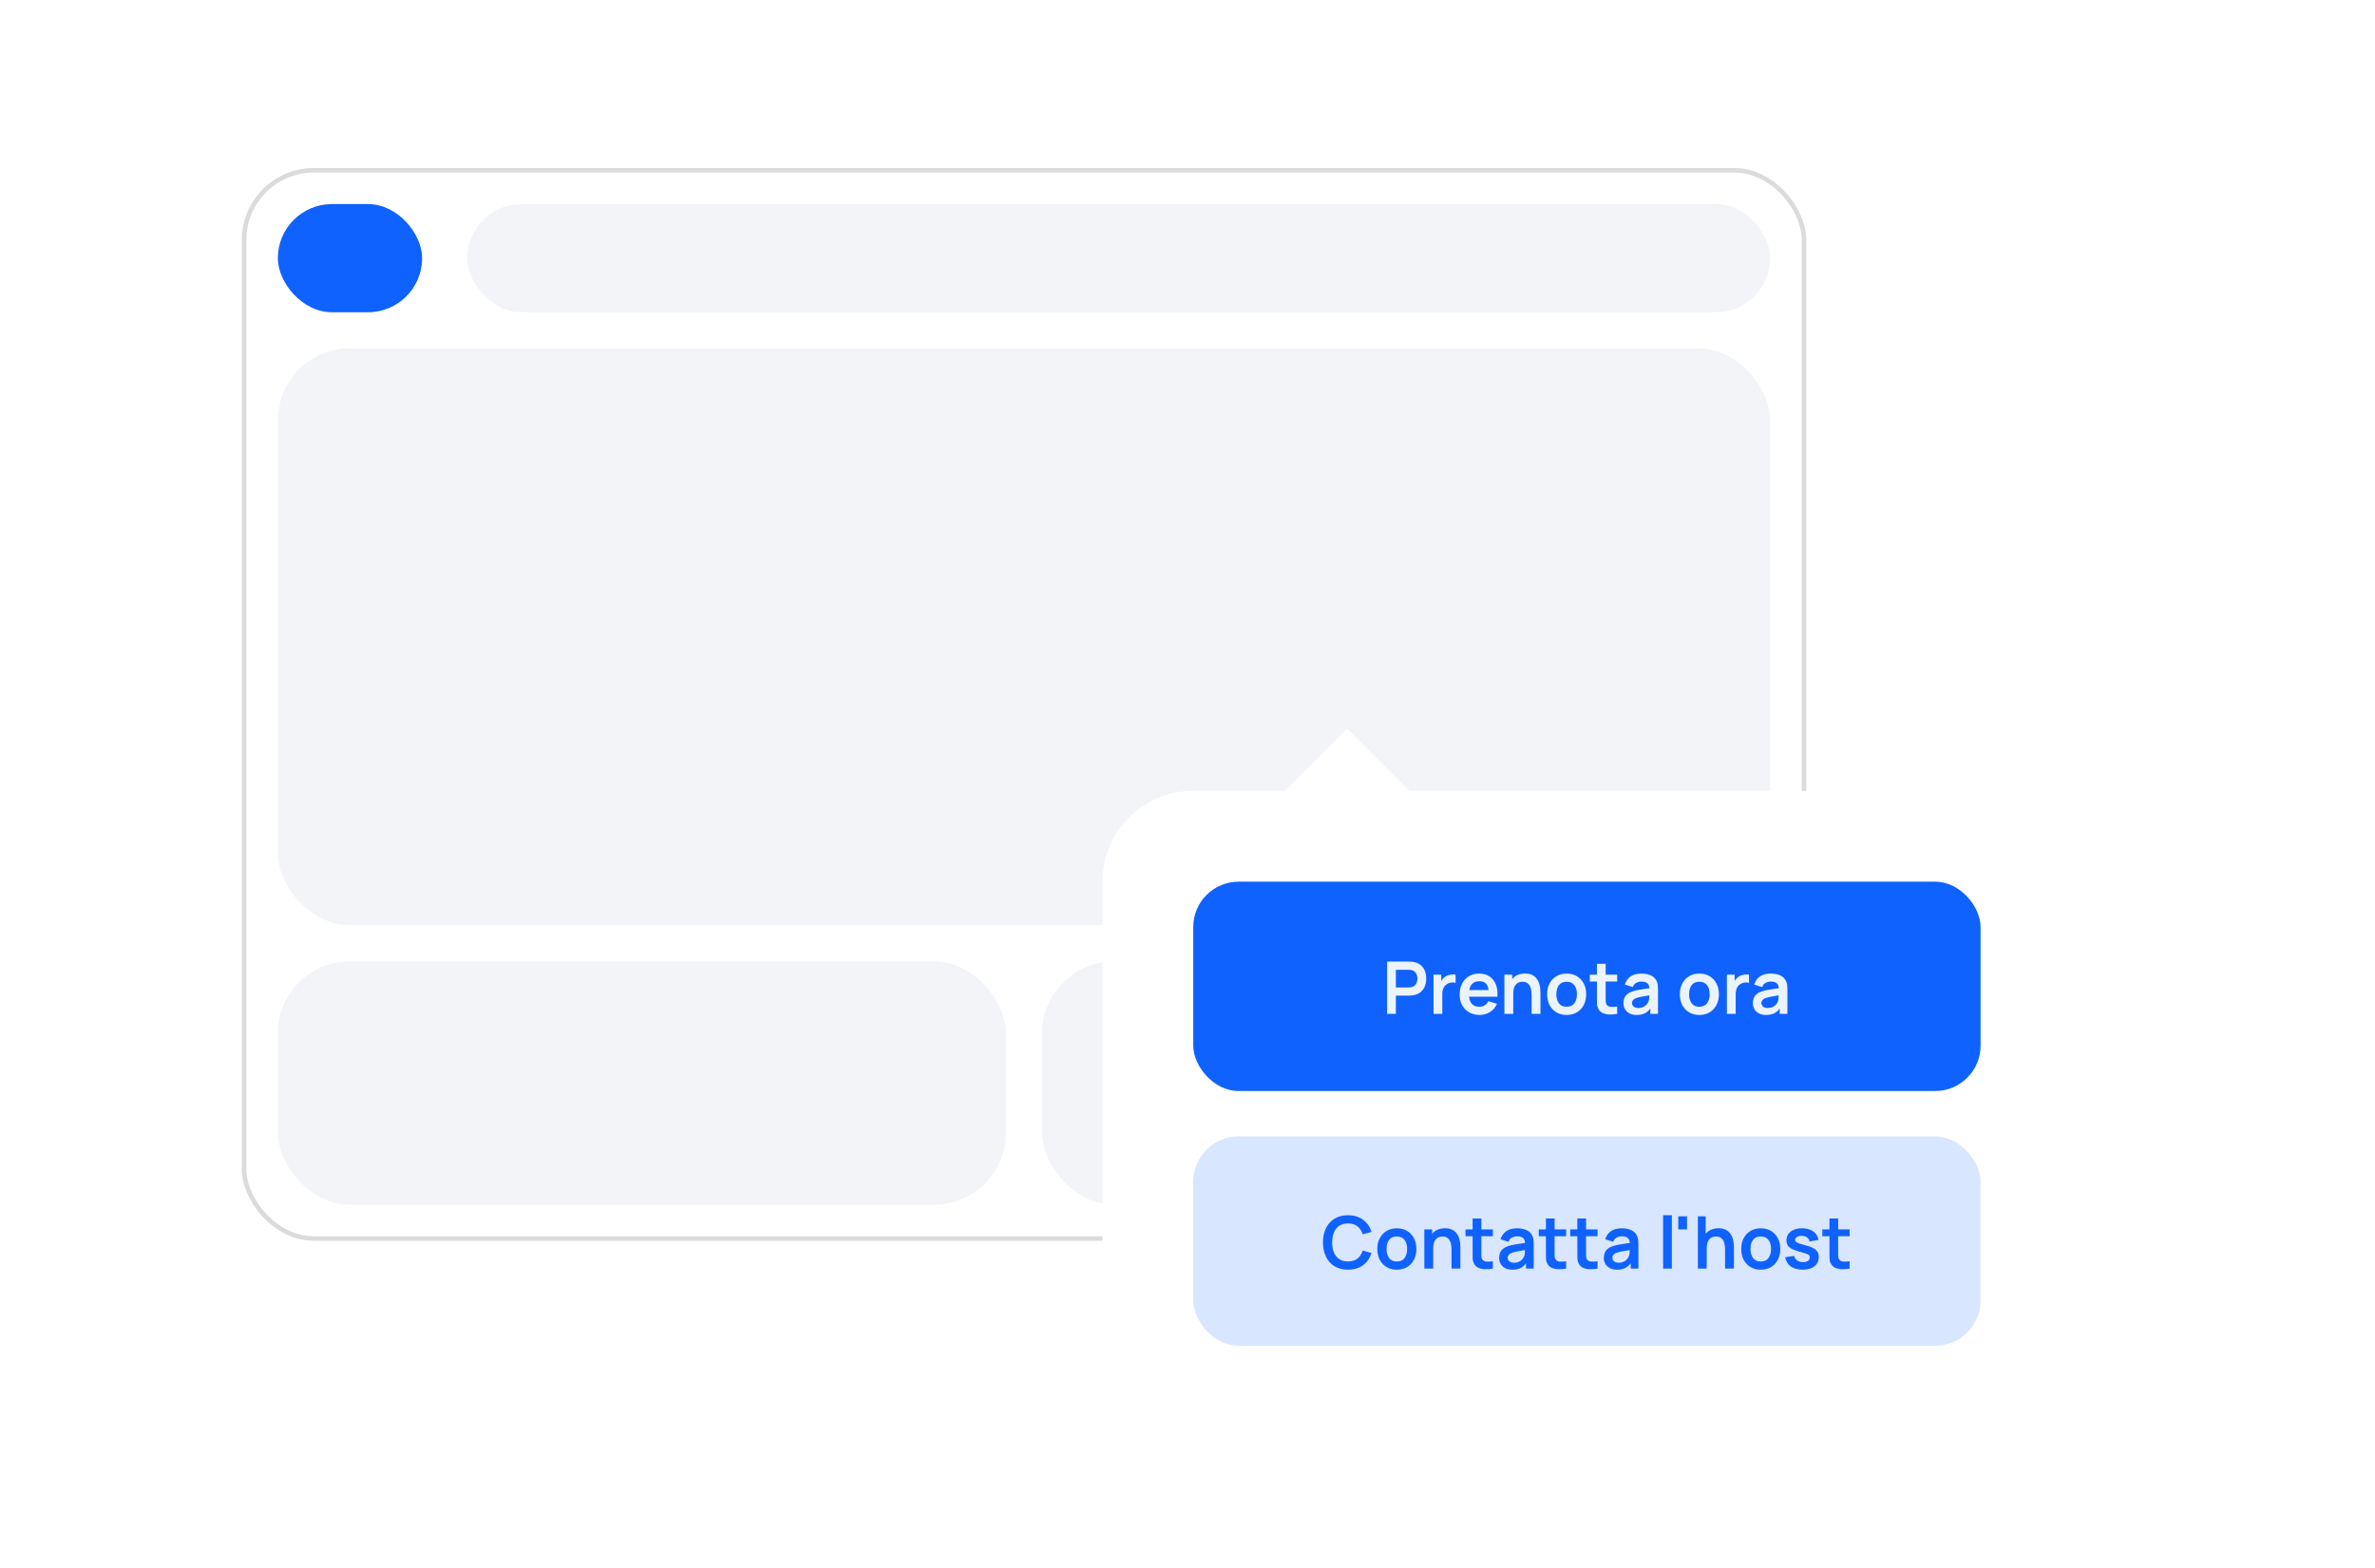
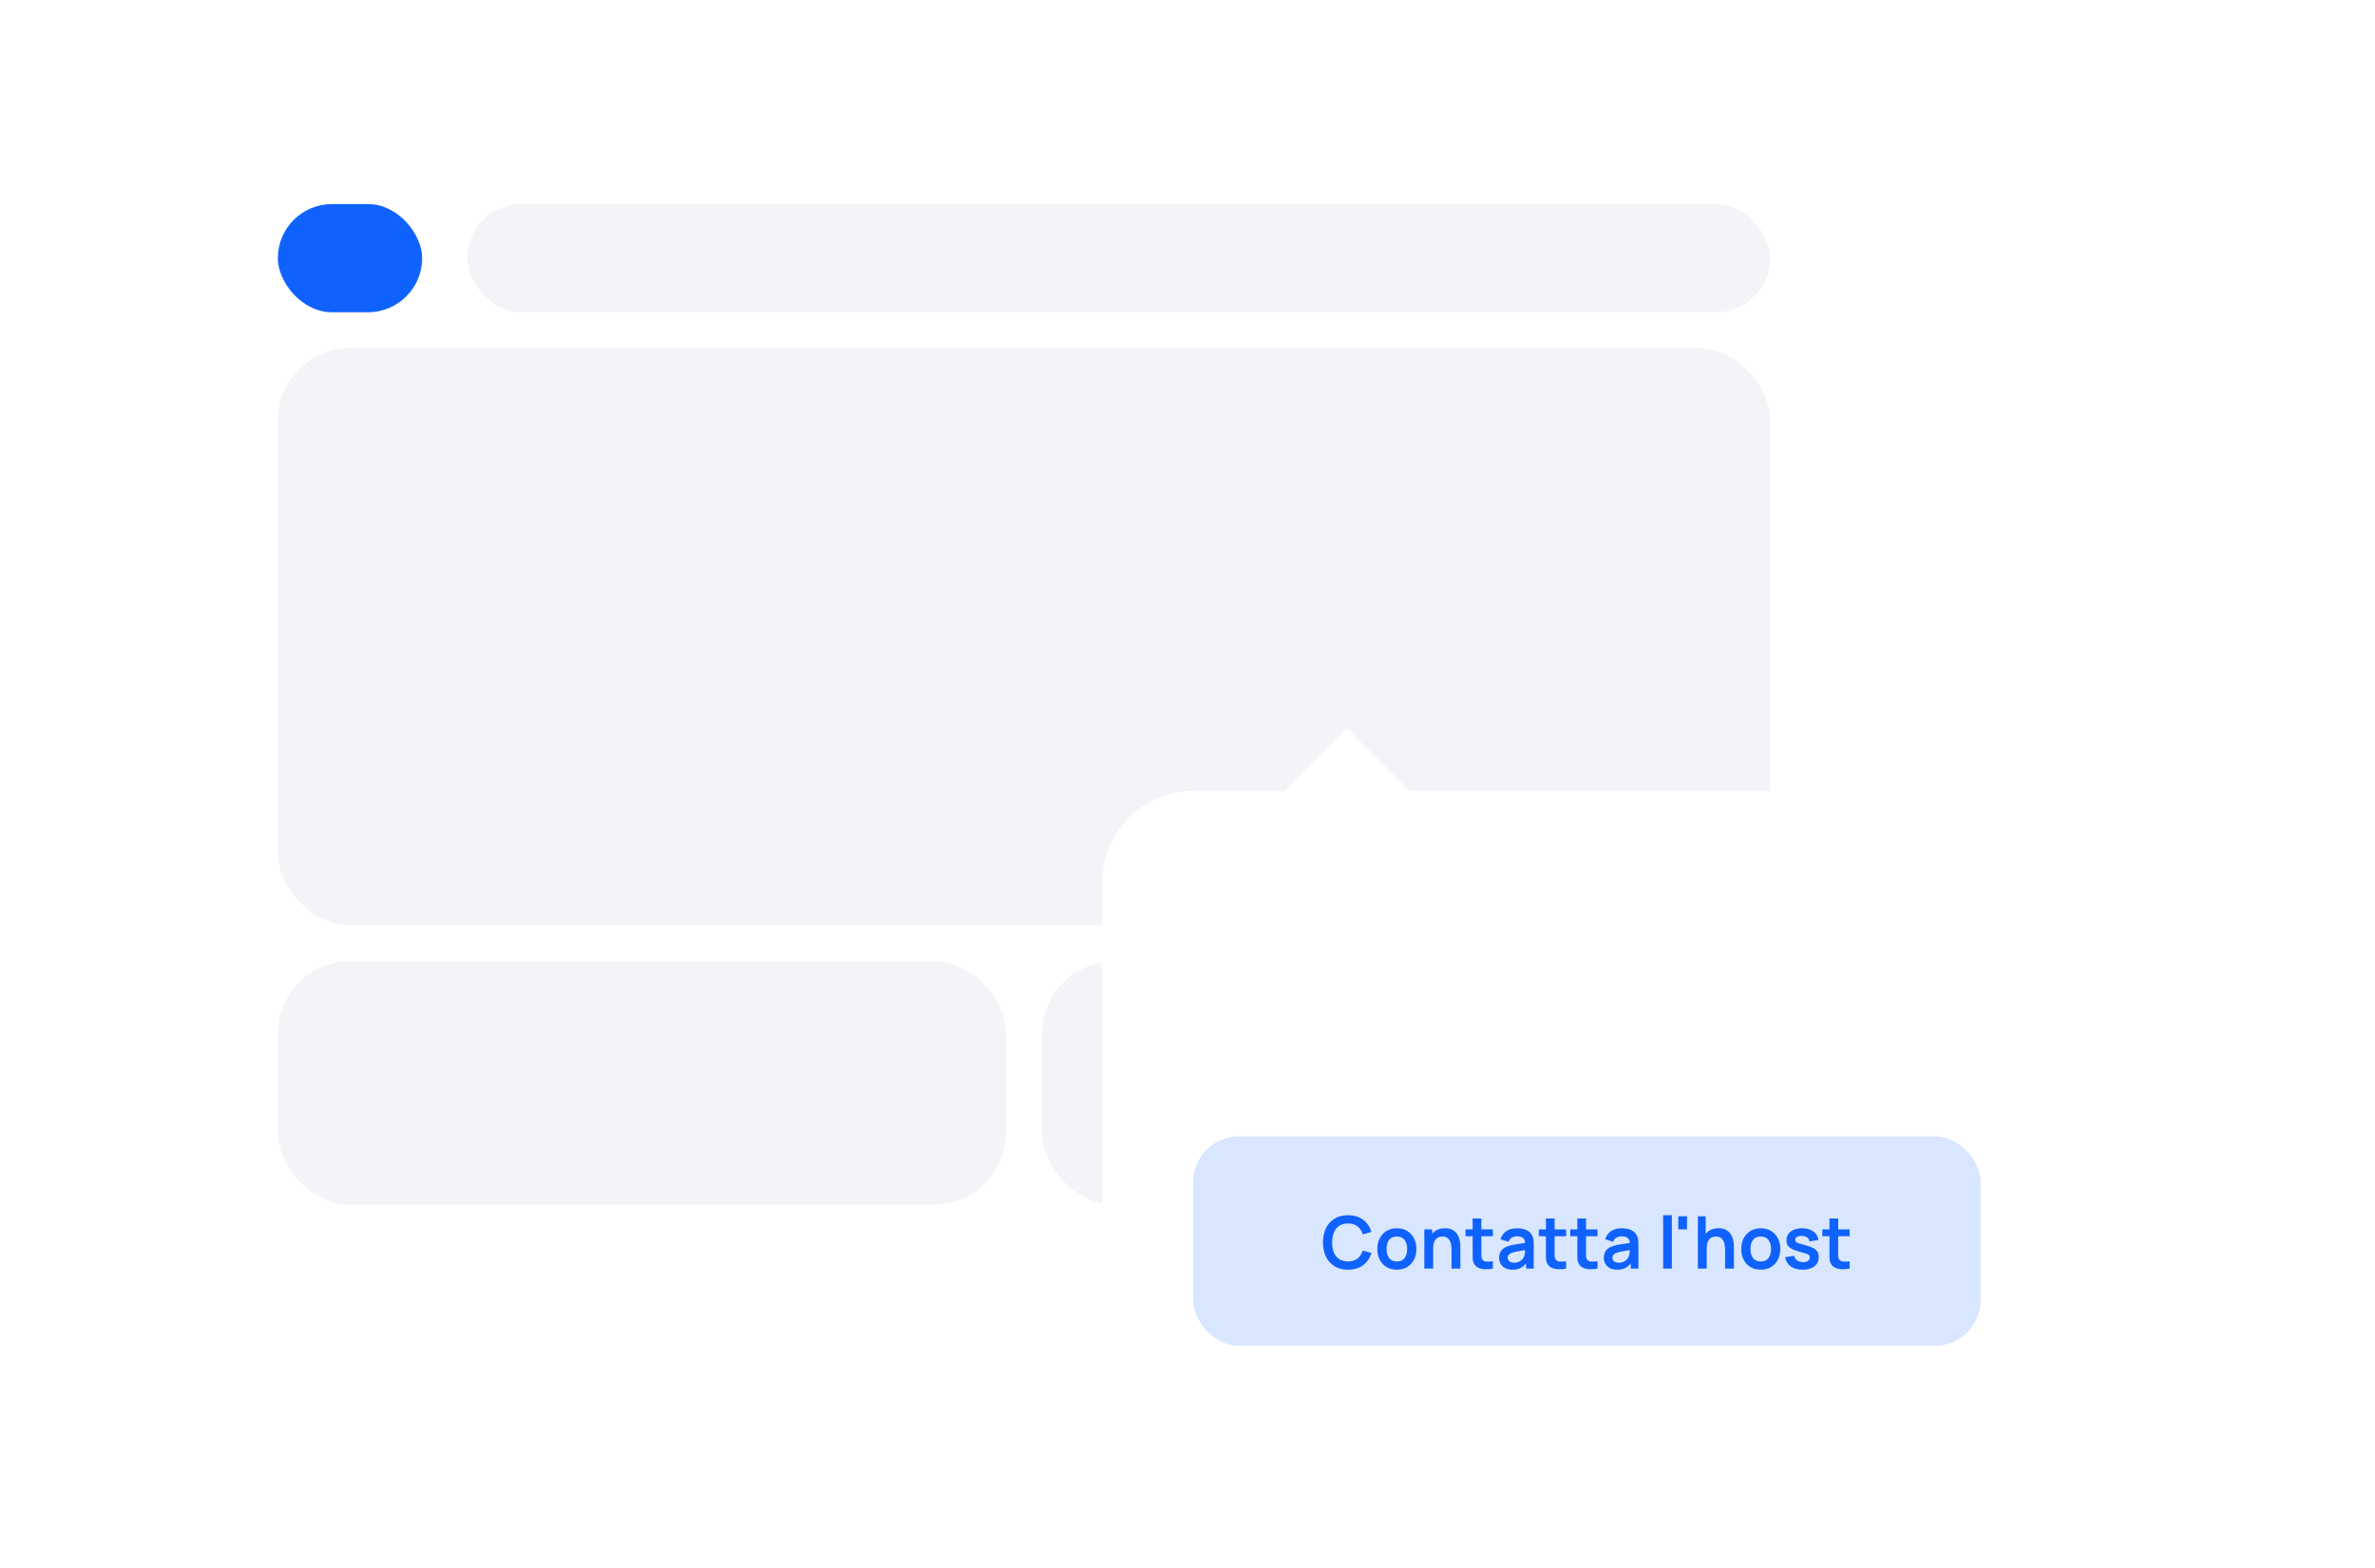
<svg xmlns="http://www.w3.org/2000/svg" width="733" height="484" viewBox="0 0 733 484" fill="none">
  <rect x="0.664" y="0.559" width="731.995" height="482.966" rx="37.732" fill="white" />
  <rect x="75.313" y="52.567" width="481.463" height="329.788" rx="21.568" fill="white" />
-   <rect x="75.313" y="52.567" width="481.463" height="329.788" rx="21.568" stroke="#DBDBDB" stroke-width="1.392" />
  <rect x="85.75" y="63.004" width="44.528" height="33.396" rx="16.698" fill="#0F62FE" />
  <rect x="144.195" y="63.004" width="402.146" height="33.396" rx="16.698" fill="#F2F4F8" />
  <rect x="85.75" y="107.531" width="460.59" height="178.113" rx="22.264" fill="#F2F4F8" />
  <rect x="85.75" y="296.777" width="224.729" height="75.141" rx="22.264" fill="#F2F4F8" />
  <rect x="321.609" y="296.777" width="224.729" height="75.141" rx="22.264" fill="#F2F4F8" />
  <g filter="url(#filter0_d_21681_54930)">
    <rect x="340.25" y="237.16" width="300.344" height="199.316" rx="28.024" fill="white" />
-     <rect x="368.273" y="265.184" width="242.992" height="64.628" rx="14.012" fill="#0F62FE" />
-     <path d="M428.111 305.996V289.854H434.78C434.937 289.854 435.139 289.862 435.385 289.877C435.632 289.884 435.86 289.907 436.069 289.944C437.003 290.086 437.773 290.396 438.378 290.875C438.991 291.353 439.443 291.958 439.735 292.69C440.034 293.415 440.183 294.222 440.183 295.112C440.183 295.994 440.034 296.801 439.735 297.533C439.436 298.258 438.98 298.859 438.367 299.338C437.762 299.816 436.996 300.126 436.069 300.268C435.86 300.298 435.628 300.32 435.374 300.335C435.128 300.35 434.93 300.358 434.78 300.358H430.812V305.996H428.111ZM430.812 297.836H434.668C434.818 297.836 434.986 297.828 435.172 297.813C435.359 297.798 435.531 297.768 435.688 297.724C436.136 297.611 436.488 297.413 436.742 297.129C437.003 296.845 437.186 296.524 437.291 296.165C437.403 295.807 437.459 295.455 437.459 295.112C437.459 294.768 437.403 294.417 437.291 294.058C437.186 293.692 437.003 293.367 436.742 293.083C436.488 292.799 436.136 292.601 435.688 292.489C435.531 292.444 435.359 292.418 435.172 292.41C434.986 292.395 434.818 292.388 434.668 292.388H430.812V297.836ZM442.429 305.996V293.89H444.816V296.838L444.525 296.457C444.674 296.053 444.873 295.687 445.119 295.358C445.373 295.022 445.676 294.746 446.027 294.529C446.326 294.327 446.655 294.17 447.014 294.058C447.38 293.938 447.753 293.867 448.134 293.845C448.516 293.815 448.885 293.83 449.244 293.89V296.412C448.885 296.307 448.471 296.274 448 296.311C447.537 296.348 447.118 296.479 446.744 296.703C446.371 296.905 446.064 297.163 445.825 297.477C445.594 297.791 445.422 298.149 445.31 298.553C445.198 298.949 445.142 299.379 445.142 299.842V305.996H442.429ZM456.668 306.332C455.443 306.332 454.367 306.067 453.44 305.537C452.513 305.006 451.788 304.27 451.265 303.328C450.75 302.387 450.492 301.303 450.492 300.078C450.492 298.755 450.746 297.608 451.254 296.636C451.762 295.657 452.468 294.899 453.373 294.361C454.277 293.823 455.323 293.554 456.511 293.554C457.767 293.554 458.832 293.849 459.706 294.439C460.588 295.022 461.242 295.848 461.668 296.916C462.094 297.985 462.254 299.244 462.15 300.694H459.471V299.708C459.463 298.392 459.231 297.432 458.776 296.827C458.32 296.221 457.602 295.919 456.623 295.919C455.517 295.919 454.695 296.263 454.157 296.95C453.619 297.63 453.35 298.628 453.35 299.943C453.35 301.169 453.619 302.118 454.157 302.79C454.695 303.463 455.48 303.799 456.511 303.799C457.176 303.799 457.748 303.653 458.226 303.362C458.712 303.063 459.086 302.633 459.347 302.073L462.015 302.88C461.552 303.971 460.834 304.819 459.863 305.424C458.899 306.03 457.834 306.332 456.668 306.332ZM452.498 300.694V298.654H460.827V300.694H452.498ZM472.696 305.996V300.167C472.696 299.786 472.67 299.364 472.617 298.901C472.565 298.437 472.442 297.993 472.247 297.567C472.061 297.133 471.777 296.778 471.395 296.502C471.022 296.225 470.514 296.087 469.871 296.087C469.527 296.087 469.187 296.143 468.851 296.255C468.515 296.367 468.208 296.561 467.932 296.838C467.663 297.107 467.446 297.481 467.282 297.959C467.117 298.43 467.035 299.035 467.035 299.775L465.432 299.091C465.432 298.06 465.63 297.126 466.026 296.289C466.43 295.452 467.02 294.787 467.797 294.293C468.574 293.793 469.531 293.542 470.667 293.542C471.564 293.542 472.303 293.692 472.886 293.991C473.469 294.29 473.933 294.671 474.276 295.134C474.62 295.597 474.874 296.091 475.039 296.614C475.203 297.137 475.308 297.634 475.352 298.105C475.405 298.568 475.431 298.945 475.431 299.237V305.996H472.696ZM464.3 305.996V293.89H466.71V297.645H467.035V305.996H464.3ZM483.506 306.332C482.295 306.332 481.238 306.06 480.334 305.514C479.429 304.969 478.727 304.218 478.226 303.261C477.733 302.297 477.486 301.191 477.486 299.943C477.486 298.673 477.741 297.559 478.249 296.603C478.757 295.646 479.463 294.899 480.367 294.361C481.271 293.823 482.318 293.554 483.506 293.554C484.724 293.554 485.785 293.826 486.689 294.372C487.594 294.917 488.296 295.672 488.797 296.636C489.297 297.593 489.548 298.695 489.548 299.943C489.548 301.198 489.294 302.308 488.786 303.272C488.285 304.229 487.582 304.98 486.678 305.525C485.774 306.063 484.717 306.332 483.506 306.332ZM483.506 303.799C484.582 303.799 485.382 303.44 485.905 302.723C486.428 302.006 486.689 301.079 486.689 299.943C486.689 298.77 486.424 297.836 485.894 297.141C485.363 296.438 484.567 296.087 483.506 296.087C482.781 296.087 482.183 296.251 481.712 296.58C481.249 296.901 480.905 297.354 480.681 297.936C480.457 298.512 480.345 299.181 480.345 299.943C480.345 301.116 480.61 302.054 481.141 302.757C481.679 303.452 482.467 303.799 483.506 303.799ZM499.113 305.996C498.314 306.146 497.529 306.209 496.759 306.187C495.997 306.172 495.313 306.033 494.708 305.772C494.103 305.503 493.643 305.081 493.329 304.505C493.053 303.982 492.907 303.448 492.892 302.902C492.877 302.357 492.869 301.74 492.869 301.053V290.527H495.56V300.896C495.56 301.382 495.563 301.807 495.571 302.174C495.586 302.54 495.664 302.839 495.806 303.07C496.075 303.519 496.505 303.769 497.095 303.821C497.686 303.874 498.358 303.844 499.113 303.732V305.996ZM490.672 296.008V293.89H499.113V296.008H490.672ZM505.102 306.332C504.227 306.332 503.487 306.168 502.882 305.839C502.277 305.503 501.817 305.058 501.503 304.505C501.197 303.952 501.044 303.343 501.044 302.678C501.044 302.095 501.141 301.572 501.335 301.109C501.53 300.638 501.828 300.234 502.232 299.898C502.636 299.554 503.159 299.274 503.801 299.057C504.287 298.901 504.855 298.759 505.505 298.631C506.163 298.504 506.873 298.389 507.635 298.284C508.405 298.172 509.208 298.052 510.045 297.925L509.081 298.475C509.088 297.638 508.902 297.021 508.52 296.625C508.139 296.229 507.497 296.031 506.592 296.031C506.047 296.031 505.52 296.158 505.012 296.412C504.504 296.666 504.149 297.103 503.947 297.724L501.481 296.95C501.78 295.926 502.348 295.104 503.185 294.484C504.029 293.864 505.165 293.554 506.592 293.554C507.669 293.554 508.614 293.729 509.428 294.08C510.25 294.432 510.86 295.007 511.256 295.807C511.472 296.233 511.603 296.67 511.648 297.118C511.693 297.559 511.715 298.041 511.715 298.564V305.996H509.35V303.373L509.742 303.799C509.197 304.673 508.558 305.316 507.826 305.727C507.101 306.131 506.193 306.332 505.102 306.332ZM505.64 304.18C506.252 304.18 506.776 304.072 507.209 303.855C507.642 303.638 507.986 303.373 508.24 303.059C508.502 302.745 508.677 302.45 508.767 302.174C508.909 301.83 508.988 301.438 509.003 300.997C509.025 300.548 509.036 300.186 509.036 299.909L509.866 300.156C509.051 300.283 508.352 300.395 507.769 300.492C507.187 300.589 506.686 300.683 506.267 300.772C505.849 300.855 505.479 300.948 505.158 301.053C504.844 301.165 504.579 301.296 504.362 301.445C504.145 301.595 503.977 301.766 503.857 301.961C503.745 302.155 503.689 302.383 503.689 302.644C503.689 302.943 503.764 303.209 503.913 303.44C504.063 303.665 504.28 303.844 504.564 303.978C504.855 304.113 505.214 304.18 505.64 304.18ZM524.469 306.332C523.258 306.332 522.201 306.06 521.296 305.514C520.392 304.969 519.69 304.218 519.189 303.261C518.696 302.297 518.449 301.191 518.449 299.943C518.449 298.673 518.703 297.559 519.211 296.603C519.719 295.646 520.426 294.899 521.33 294.361C522.234 293.823 523.28 293.554 524.469 293.554C525.687 293.554 526.748 293.826 527.652 294.372C528.556 294.917 529.259 295.672 529.759 296.636C530.26 297.593 530.51 298.695 530.51 299.943C530.51 301.198 530.256 302.308 529.748 303.272C529.248 304.229 528.545 304.98 527.641 305.525C526.737 306.063 525.679 306.332 524.469 306.332ZM524.469 303.799C525.545 303.799 526.344 303.44 526.867 302.723C527.391 302.006 527.652 301.079 527.652 299.943C527.652 298.77 527.387 297.836 526.856 297.141C526.326 296.438 525.53 296.087 524.469 296.087C523.744 296.087 523.146 296.251 522.675 296.58C522.212 296.901 521.868 297.354 521.644 297.936C521.42 298.512 521.308 299.181 521.308 299.943C521.308 301.116 521.573 302.054 522.103 302.757C522.641 303.452 523.43 303.799 524.469 303.799ZM532.98 305.996V293.89H535.368V296.838L535.076 296.457C535.226 296.053 535.424 295.687 535.67 295.358C535.925 295.022 536.227 294.746 536.578 294.529C536.877 294.327 537.206 294.17 537.565 294.058C537.931 293.938 538.305 293.867 538.686 293.845C539.067 293.815 539.437 293.83 539.796 293.89V296.412C539.437 296.307 539.022 296.274 538.551 296.311C538.088 296.348 537.67 296.479 537.296 296.703C536.922 296.905 536.616 297.163 536.377 297.477C536.145 297.791 535.973 298.149 535.861 298.553C535.749 298.949 535.693 299.379 535.693 299.842V305.996H532.98ZM545.035 306.332C544.161 306.332 543.421 306.168 542.816 305.839C542.211 305.503 541.751 305.058 541.437 304.505C541.131 303.952 540.977 303.343 540.977 302.678C540.977 302.095 541.075 301.572 541.269 301.109C541.463 300.638 541.762 300.234 542.166 299.898C542.569 299.554 543.092 299.274 543.735 299.057C544.221 298.901 544.789 298.759 545.439 298.631C546.096 298.504 546.806 298.389 547.569 298.284C548.338 298.172 549.142 298.052 549.979 297.925L549.015 298.475C549.022 297.638 548.835 297.021 548.454 296.625C548.073 296.229 547.43 296.031 546.526 296.031C545.981 296.031 545.454 296.158 544.946 296.412C544.437 296.666 544.082 297.103 543.881 297.724L541.415 296.95C541.714 295.926 542.282 295.104 543.118 294.484C543.963 293.864 545.099 293.554 546.526 293.554C547.602 293.554 548.548 293.729 549.362 294.08C550.184 294.432 550.793 295.007 551.189 295.807C551.406 296.233 551.537 296.67 551.582 297.118C551.626 297.559 551.649 298.041 551.649 298.564V305.996H549.284V303.373L549.676 303.799C549.13 304.673 548.492 305.316 547.759 305.727C547.034 306.131 546.126 306.332 545.035 306.332ZM545.573 304.18C546.186 304.18 546.709 304.072 547.143 303.855C547.576 303.638 547.92 303.373 548.174 303.059C548.436 302.745 548.611 302.45 548.701 302.174C548.843 301.83 548.921 301.438 548.936 300.997C548.959 300.548 548.97 300.186 548.97 299.909L549.799 300.156C548.985 300.283 548.286 300.395 547.703 300.492C547.12 300.589 546.62 300.683 546.201 300.772C545.783 300.855 545.413 300.948 545.091 301.053C544.777 301.165 544.512 301.296 544.295 301.445C544.079 301.595 543.911 301.766 543.791 301.961C543.679 302.155 543.623 302.383 543.623 302.644C543.623 302.943 543.698 303.209 543.847 303.44C543.997 303.665 544.213 303.844 544.497 303.978C544.789 304.113 545.147 304.18 545.573 304.18Z" fill="#EBF3FB" />
    <rect x="368.273" y="343.824" width="242.992" height="64.628" rx="14.012" fill="#D9E6FF" />
    <path d="M416.032 384.973C414.418 384.973 413.035 384.622 411.885 383.919C410.734 383.209 409.848 382.223 409.228 380.96C408.615 379.697 408.309 378.232 408.309 376.566C408.309 374.899 408.615 373.435 409.228 372.172C409.848 370.909 410.734 369.926 411.885 369.224C413.035 368.514 414.418 368.159 416.032 368.159C417.893 368.159 419.443 368.626 420.684 369.56C421.925 370.487 422.795 371.738 423.296 373.315L420.572 374.066C420.258 373.013 419.724 372.19 418.969 371.6C418.214 371.002 417.235 370.703 416.032 370.703C414.948 370.703 414.044 370.946 413.319 371.432C412.602 371.918 412.06 372.601 411.694 373.483C411.335 374.358 411.152 375.385 411.145 376.566C411.145 377.747 411.324 378.778 411.683 379.66C412.049 380.534 412.595 381.214 413.319 381.7C414.044 382.186 414.948 382.428 416.032 382.428C417.235 382.428 418.214 382.13 418.969 381.532C419.724 380.934 420.258 380.112 420.572 379.066L423.296 379.817C422.795 381.393 421.925 382.649 420.684 383.583C419.443 384.51 417.893 384.973 416.032 384.973ZM431.104 384.973C429.893 384.973 428.836 384.7 427.932 384.155C427.027 383.609 426.325 382.858 425.824 381.902C425.331 380.938 425.084 379.832 425.084 378.584C425.084 377.313 425.338 376.2 425.847 375.243C426.355 374.287 427.061 373.539 427.965 373.001C428.869 372.463 429.916 372.194 431.104 372.194C432.322 372.194 433.383 372.467 434.287 373.013C435.192 373.558 435.894 374.313 436.395 375.277C436.895 376.233 437.146 377.336 437.146 378.584C437.146 379.839 436.892 380.949 436.384 381.913C435.883 382.869 435.18 383.62 434.276 384.166C433.372 384.704 432.315 384.973 431.104 384.973ZM431.104 382.44C432.18 382.44 432.98 382.081 433.503 381.364C434.026 380.646 434.287 379.72 434.287 378.584C434.287 377.41 434.022 376.476 433.491 375.781C432.961 375.079 432.165 374.728 431.104 374.728C430.379 374.728 429.781 374.892 429.31 375.221C428.847 375.542 428.503 375.994 428.279 376.577C428.055 377.153 427.943 377.821 427.943 378.584C427.943 379.757 428.208 380.695 428.739 381.397C429.277 382.092 430.065 382.44 431.104 382.44ZM447.989 384.637V378.808C447.989 378.427 447.963 378.004 447.911 377.541C447.858 377.078 447.735 376.633 447.541 376.207C447.354 375.774 447.07 375.419 446.689 375.142C446.315 374.866 445.807 374.728 445.164 374.728C444.82 374.728 444.48 374.784 444.144 374.896C443.808 375.008 443.501 375.202 443.225 375.479C442.956 375.748 442.739 376.121 442.575 376.6C442.41 377.07 442.328 377.676 442.328 378.415L440.725 377.732C440.725 376.7 440.923 375.766 441.319 374.929C441.723 374.092 442.313 373.427 443.09 372.934C443.868 372.433 444.824 372.183 445.96 372.183C446.857 372.183 447.597 372.332 448.18 372.631C448.762 372.93 449.226 373.311 449.57 373.775C449.913 374.238 450.167 374.731 450.332 375.254C450.496 375.778 450.601 376.274 450.646 376.745C450.698 377.209 450.724 377.586 450.724 377.877V384.637H447.989ZM439.593 384.637V372.531H442.003V376.286H442.328V384.637H439.593ZM460.745 384.637C459.945 384.786 459.161 384.85 458.391 384.827C457.629 384.812 456.945 384.674 456.34 384.413C455.734 384.144 455.275 383.721 454.961 383.146C454.684 382.623 454.539 382.088 454.524 381.543C454.509 380.997 454.501 380.381 454.501 379.693V369.168H457.191V379.536C457.191 380.022 457.195 380.448 457.203 380.814C457.218 381.18 457.296 381.479 457.438 381.711C457.707 382.159 458.137 382.41 458.727 382.462C459.317 382.514 459.99 382.485 460.745 382.372V384.637ZM452.304 374.649V372.531H460.745V374.649H452.304ZM466.733 384.973C465.859 384.973 465.119 384.809 464.514 384.48C463.909 384.144 463.449 383.699 463.135 383.146C462.829 382.593 462.675 381.984 462.675 381.319C462.675 380.736 462.773 380.213 462.967 379.749C463.161 379.279 463.46 378.875 463.864 378.539C464.267 378.195 464.79 377.915 465.433 377.698C465.919 377.541 466.487 377.399 467.137 377.272C467.794 377.145 468.504 377.029 469.267 376.925C470.036 376.813 470.84 376.693 471.677 376.566L470.713 377.115C470.72 376.278 470.533 375.662 470.152 375.266C469.771 374.87 469.128 374.672 468.224 374.672C467.679 374.672 467.152 374.799 466.644 375.053C466.135 375.307 465.781 375.744 465.579 376.364L463.113 375.591C463.412 374.567 463.98 373.745 464.816 373.125C465.661 372.504 466.797 372.194 468.224 372.194C469.3 372.194 470.246 372.37 471.06 372.721C471.882 373.072 472.491 373.648 472.887 374.447C473.104 374.873 473.235 375.31 473.28 375.759C473.324 376.2 473.347 376.682 473.347 377.205V384.637H470.982V382.014L471.374 382.44C470.828 383.314 470.19 383.957 469.457 384.368C468.732 384.771 467.824 384.973 466.733 384.973ZM467.271 382.821C467.884 382.821 468.407 382.712 468.841 382.496C469.274 382.279 469.618 382.014 469.872 381.7C470.134 381.386 470.309 381.091 470.399 380.814C470.541 380.471 470.619 380.078 470.634 379.637C470.657 379.189 470.668 378.826 470.668 378.55L471.497 378.797C470.683 378.924 469.984 379.036 469.401 379.133C468.818 379.23 468.318 379.323 467.899 379.413C467.481 379.495 467.111 379.589 466.789 379.693C466.475 379.805 466.21 379.936 465.993 380.086C465.777 380.235 465.609 380.407 465.489 380.601C465.377 380.796 465.321 381.024 465.321 381.285C465.321 381.584 465.396 381.849 465.545 382.081C465.695 382.305 465.911 382.485 466.195 382.619C466.487 382.754 466.845 382.821 467.271 382.821ZM483.361 384.637C482.561 384.786 481.777 384.85 481.007 384.827C480.245 384.812 479.561 384.674 478.955 384.413C478.35 384.144 477.891 383.721 477.577 383.146C477.3 382.623 477.154 382.088 477.14 381.543C477.125 380.997 477.117 380.381 477.117 379.693V369.168H479.807V379.536C479.807 380.022 479.811 380.448 479.819 380.814C479.834 381.18 479.912 381.479 480.054 381.711C480.323 382.159 480.753 382.41 481.343 382.462C481.933 382.514 482.606 382.485 483.361 382.372V384.637ZM474.92 374.649V372.531H483.361V374.649H474.92ZM493.06 384.637C492.26 384.786 491.475 384.85 490.706 384.827C489.943 384.812 489.26 384.674 488.654 384.413C488.049 384.144 487.589 383.721 487.276 383.146C486.999 382.623 486.853 382.088 486.838 381.543C486.823 380.997 486.816 380.381 486.816 379.693V369.168H489.506V379.536C489.506 380.022 489.51 380.448 489.517 380.814C489.532 381.18 489.611 381.479 489.753 381.711C490.022 382.159 490.452 382.41 491.042 382.462C491.632 382.514 492.305 382.485 493.06 382.372V384.637ZM484.619 374.649V372.531H493.06V374.649H484.619ZM499.048 384.973C498.174 384.973 497.434 384.809 496.829 384.48C496.223 384.144 495.764 383.699 495.45 383.146C495.143 382.593 494.99 381.984 494.99 381.319C494.99 380.736 495.087 380.213 495.282 379.749C495.476 379.279 495.775 378.875 496.178 378.539C496.582 378.195 497.105 377.915 497.748 377.698C498.234 377.541 498.801 377.399 499.452 377.272C500.109 377.145 500.819 377.029 501.581 376.925C502.351 376.813 503.154 376.693 503.991 376.566L503.027 377.115C503.035 376.278 502.848 375.662 502.467 375.266C502.086 374.87 501.443 374.672 500.539 374.672C499.993 374.672 499.467 374.799 498.958 375.053C498.45 375.307 498.095 375.744 497.893 376.364L495.427 375.591C495.726 374.567 496.294 373.745 497.131 373.125C497.976 372.504 499.112 372.194 500.539 372.194C501.615 372.194 502.56 372.37 503.375 372.721C504.197 373.072 504.806 373.648 505.202 374.447C505.419 374.873 505.55 375.31 505.594 375.759C505.639 376.2 505.662 376.682 505.662 377.205V384.637H503.296V382.014L503.689 382.44C503.143 383.314 502.504 383.957 501.772 384.368C501.047 384.771 500.139 384.973 499.048 384.973ZM499.586 382.821C500.199 382.821 500.722 382.712 501.155 382.496C501.589 382.279 501.933 382.014 502.187 381.7C502.448 381.386 502.624 381.091 502.714 380.814C502.856 380.471 502.934 380.078 502.949 379.637C502.971 379.189 502.983 378.826 502.983 378.55L503.812 378.797C502.998 378.924 502.299 379.036 501.716 379.133C501.133 379.23 500.632 379.323 500.214 379.413C499.795 379.495 499.425 379.589 499.104 379.693C498.79 379.805 498.525 379.936 498.308 380.086C498.092 380.235 497.923 380.407 497.804 380.601C497.692 380.796 497.636 381.024 497.636 381.285C497.636 381.584 497.71 381.849 497.86 382.081C498.009 382.305 498.226 382.485 498.51 382.619C498.801 382.754 499.16 382.821 499.586 382.821ZM513.292 384.637V368.159H515.994V384.637H513.292ZM517.967 372.531V368.495H520.668V372.531H517.967ZM532.41 384.637V378.808C532.41 378.427 532.384 378.004 532.332 377.541C532.279 377.078 532.156 376.633 531.962 376.207C531.775 375.774 531.491 375.419 531.11 375.142C530.736 374.866 530.228 374.728 529.585 374.728C529.242 374.728 528.902 374.784 528.565 374.896C528.229 375.008 527.923 375.202 527.646 375.479C527.377 375.748 527.16 376.121 526.996 376.6C526.832 377.07 526.749 377.676 526.749 378.415L525.146 377.732C525.146 376.7 525.345 375.766 525.741 374.929C526.144 374.092 526.734 373.427 527.512 372.934C528.289 372.433 529.245 372.183 530.381 372.183C531.278 372.183 532.018 372.332 532.601 372.631C533.184 372.93 533.647 373.311 533.991 373.775C534.334 374.238 534.589 374.731 534.753 375.254C534.917 375.778 535.022 376.274 535.067 376.745C535.119 377.209 535.145 377.586 535.145 377.877V384.637H532.41ZM524.014 384.637V368.495H526.424V376.992H526.749V384.637H524.014ZM543.417 384.973C542.207 384.973 541.149 384.7 540.245 384.155C539.341 383.609 538.638 382.858 538.138 381.902C537.644 380.938 537.398 379.832 537.398 378.584C537.398 377.313 537.652 376.2 538.16 375.243C538.668 374.287 539.374 373.539 540.279 373.001C541.183 372.463 542.229 372.194 543.417 372.194C544.635 372.194 545.697 372.467 546.601 373.013C547.505 373.558 548.208 374.313 548.708 375.277C549.209 376.233 549.459 377.336 549.459 378.584C549.459 379.839 549.205 380.949 548.697 381.913C548.196 382.869 547.494 383.62 546.59 384.166C545.685 384.704 544.628 384.973 543.417 384.973ZM543.417 382.44C544.493 382.44 545.293 382.081 545.816 381.364C546.339 380.646 546.601 379.72 546.601 378.584C546.601 377.41 546.336 376.476 545.805 375.781C545.274 375.079 544.479 374.728 543.417 374.728C542.692 374.728 542.095 374.892 541.624 375.221C541.161 375.542 540.817 375.994 540.593 376.577C540.368 377.153 540.256 377.821 540.256 378.584C540.256 379.757 540.522 380.695 541.052 381.397C541.59 382.092 542.379 382.44 543.417 382.44ZM556.319 384.973C554.824 384.973 553.61 384.637 552.676 383.964C551.742 383.292 551.174 382.346 550.972 381.128L553.729 380.702C553.871 381.3 554.185 381.771 554.671 382.115C555.157 382.458 555.769 382.63 556.509 382.63C557.159 382.63 557.66 382.503 558.011 382.249C558.37 381.988 558.549 381.633 558.549 381.184C558.549 380.908 558.482 380.687 558.348 380.523C558.221 380.351 557.937 380.187 557.496 380.03C557.055 379.873 556.379 379.675 555.467 379.436C554.451 379.167 553.643 378.879 553.046 378.572C552.448 378.259 552.018 377.889 551.757 377.463C551.495 377.037 551.364 376.521 551.364 375.916C551.364 375.161 551.562 374.503 551.958 373.943C552.354 373.382 552.907 372.953 553.617 372.654C554.327 372.347 555.164 372.194 556.128 372.194C557.07 372.194 557.903 372.34 558.628 372.631C559.36 372.923 559.951 373.338 560.399 373.876C560.847 374.414 561.124 375.045 561.228 375.77L558.471 376.263C558.404 375.748 558.168 375.34 557.765 375.041C557.369 374.743 556.838 374.574 556.173 374.537C555.538 374.5 555.026 374.597 554.637 374.828C554.249 375.053 554.054 375.37 554.054 375.781C554.054 376.013 554.133 376.211 554.29 376.375C554.447 376.54 554.761 376.704 555.231 376.869C555.71 377.033 556.42 377.235 557.361 377.474C558.325 377.72 559.095 378.004 559.67 378.326C560.253 378.64 560.672 379.017 560.926 379.458C561.187 379.899 561.318 380.433 561.318 381.061C561.318 382.279 560.874 383.236 559.984 383.931C559.102 384.626 557.881 384.973 556.319 384.973ZM570.869 384.637C570.069 384.786 569.285 384.85 568.515 384.827C567.753 384.812 567.069 384.674 566.464 384.413C565.858 384.144 565.399 383.721 565.085 383.146C564.808 382.623 564.663 382.088 564.648 381.543C564.633 380.997 564.625 380.381 564.625 379.693V369.168H567.316V379.536C567.316 380.022 567.319 380.448 567.327 380.814C567.342 381.18 567.42 381.479 567.562 381.711C567.831 382.159 568.261 382.41 568.851 382.462C569.442 382.514 570.114 382.485 570.869 382.372V384.637ZM562.428 374.649V372.531H570.869V374.649H562.428Z" fill="#0F62FE" />
    <rect x="395.93" y="237.715" width="28.024" height="28.024" transform="rotate(-45 395.93 237.715)" fill="white" />
  </g>
  <defs>
    <filter id="filter0_d_21681_54930" x="317.481" y="202.131" width="345.882" height="264.12" filterUnits="userSpaceOnUse" color-interpolation-filters="sRGB">
      <feFlood flood-opacity="0" result="BackgroundImageFix" />
      <feColorMatrix in="SourceAlpha" type="matrix" values="0 0 0 0 0 0 0 0 0 0 0 0 0 0 0 0 0 0 127 0" result="hardAlpha" />
      <feOffset dy="7.006" />
      <feGaussianBlur stdDeviation="11.385" />
      <feColorMatrix type="matrix" values="0 0 0 0 0 0 0 0 0 0 0 0 0 0 0 0 0 0 0.2 0" />
      <feBlend mode="normal" in2="BackgroundImageFix" result="effect1_dropShadow_21681_54930" />
      <feBlend mode="normal" in="SourceGraphic" in2="effect1_dropShadow_21681_54930" result="shape" />
    </filter>
  </defs>
</svg>